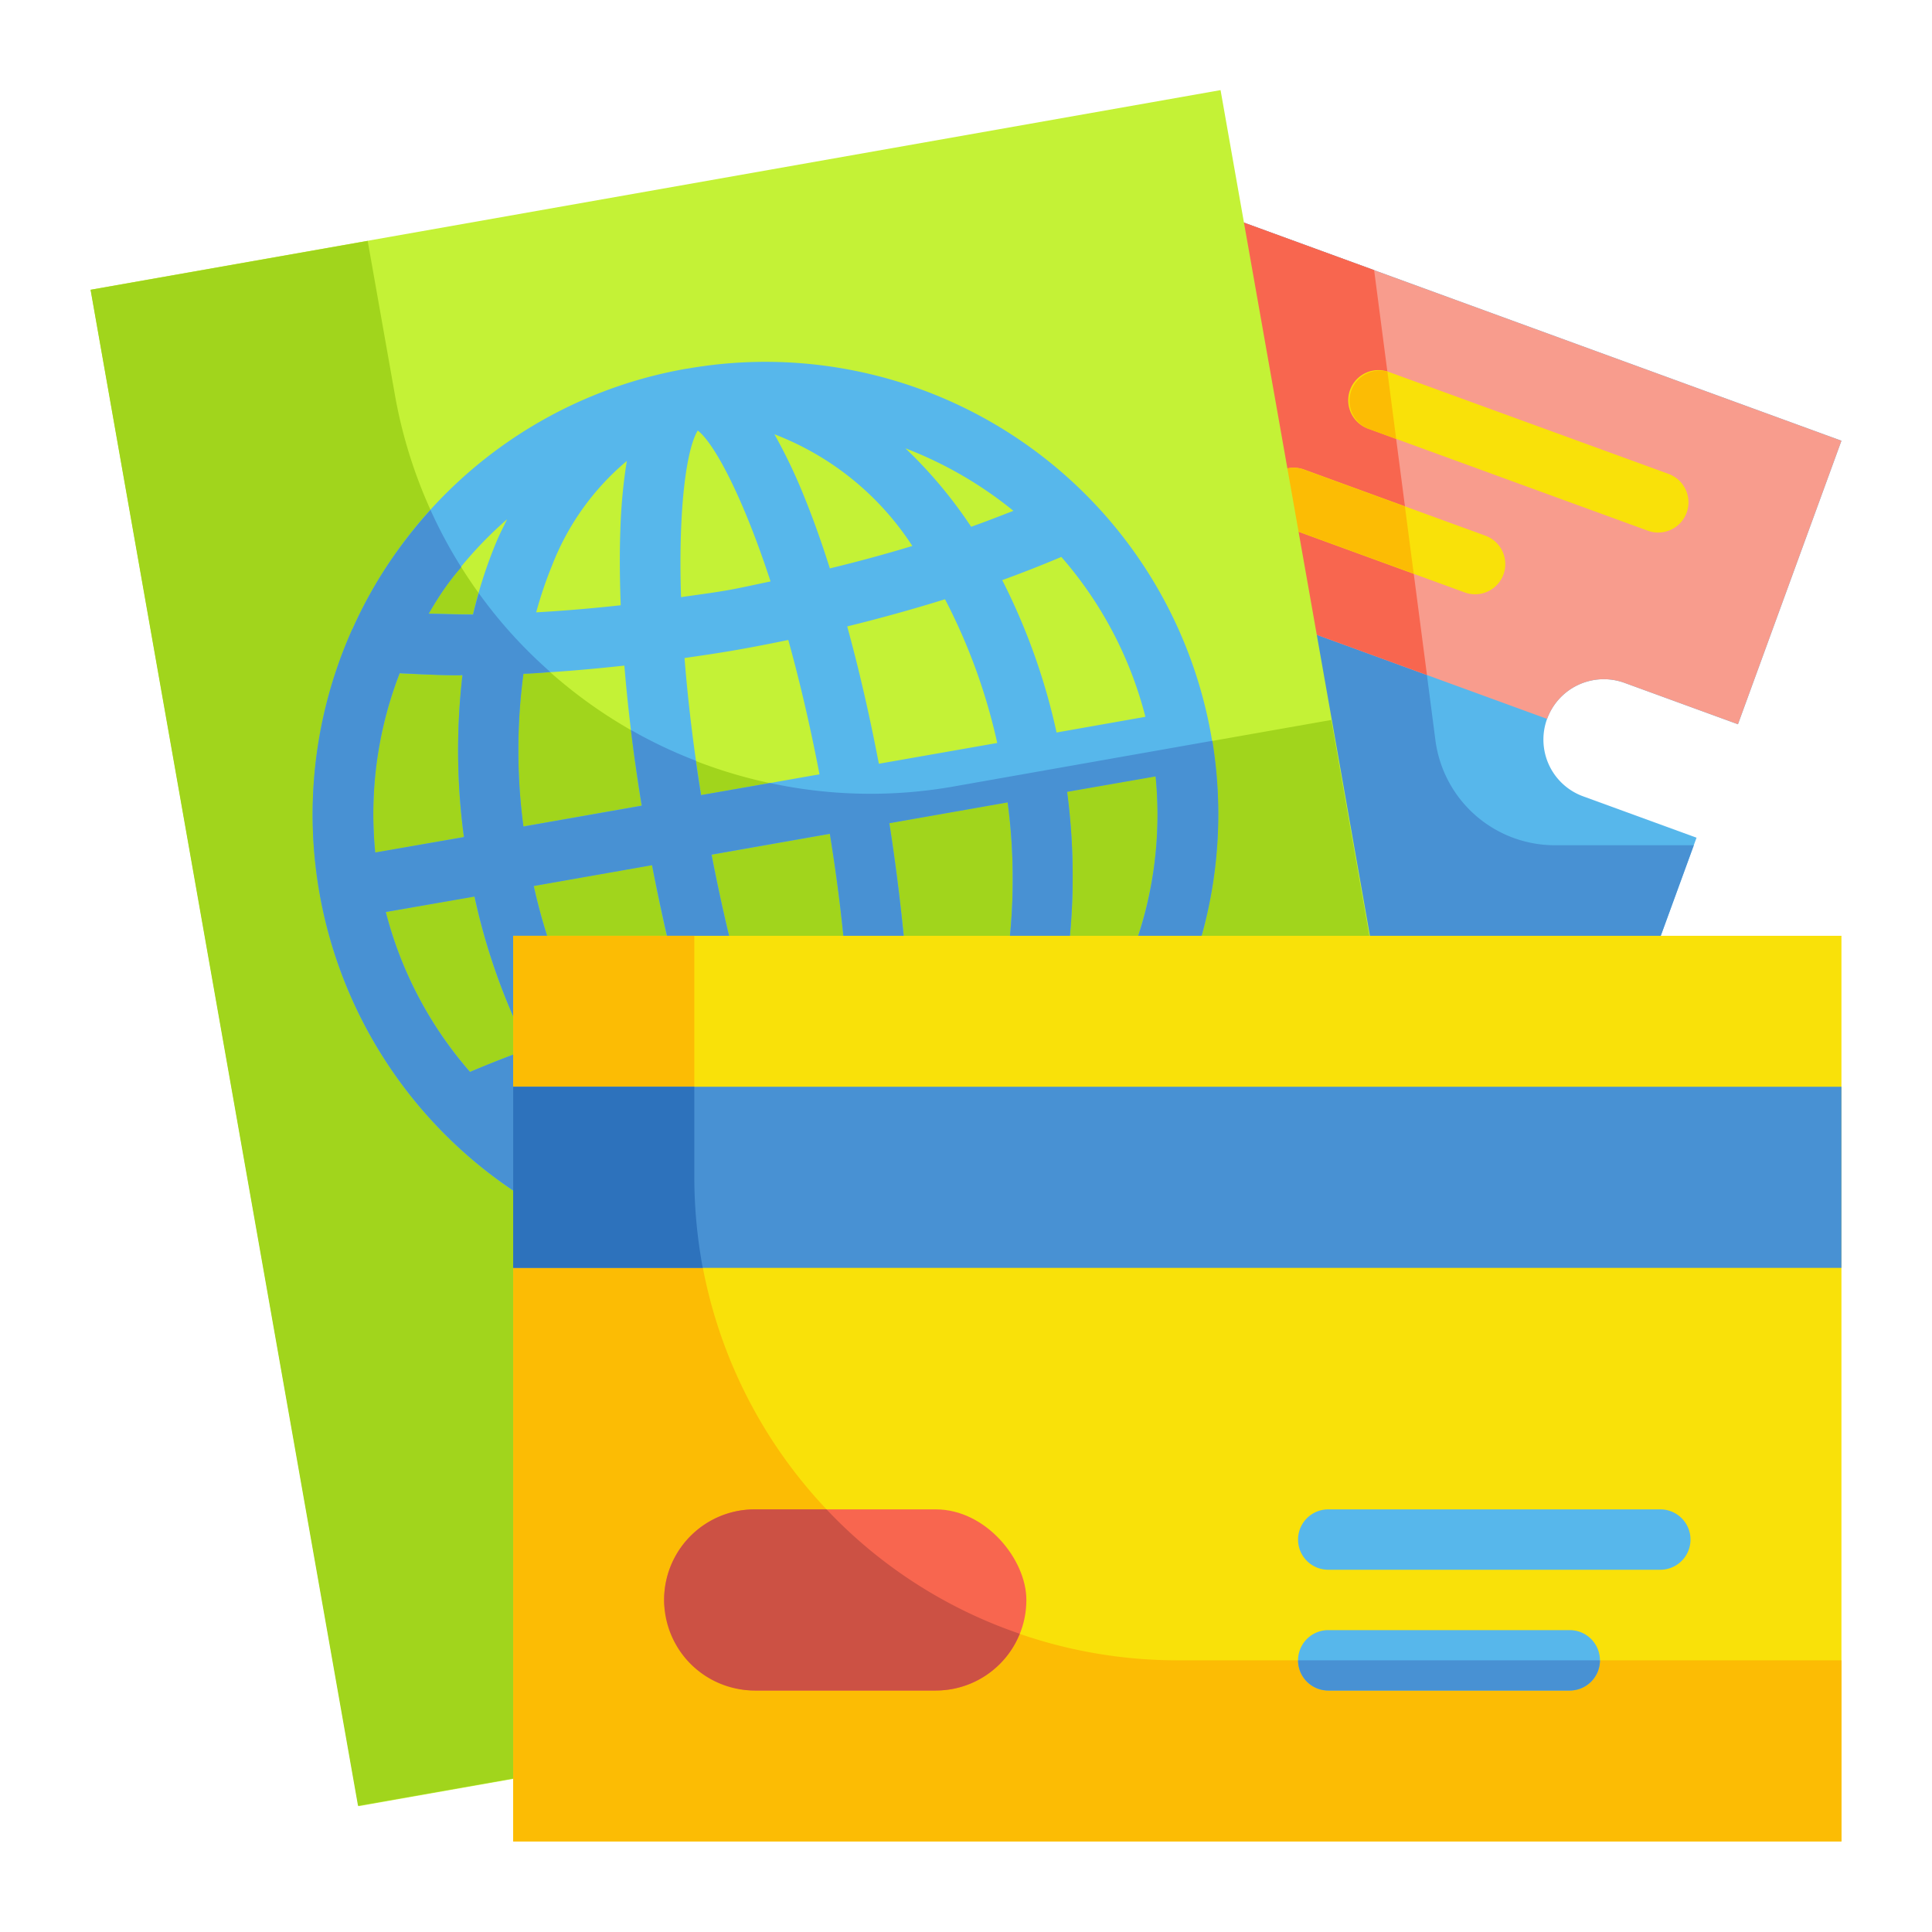
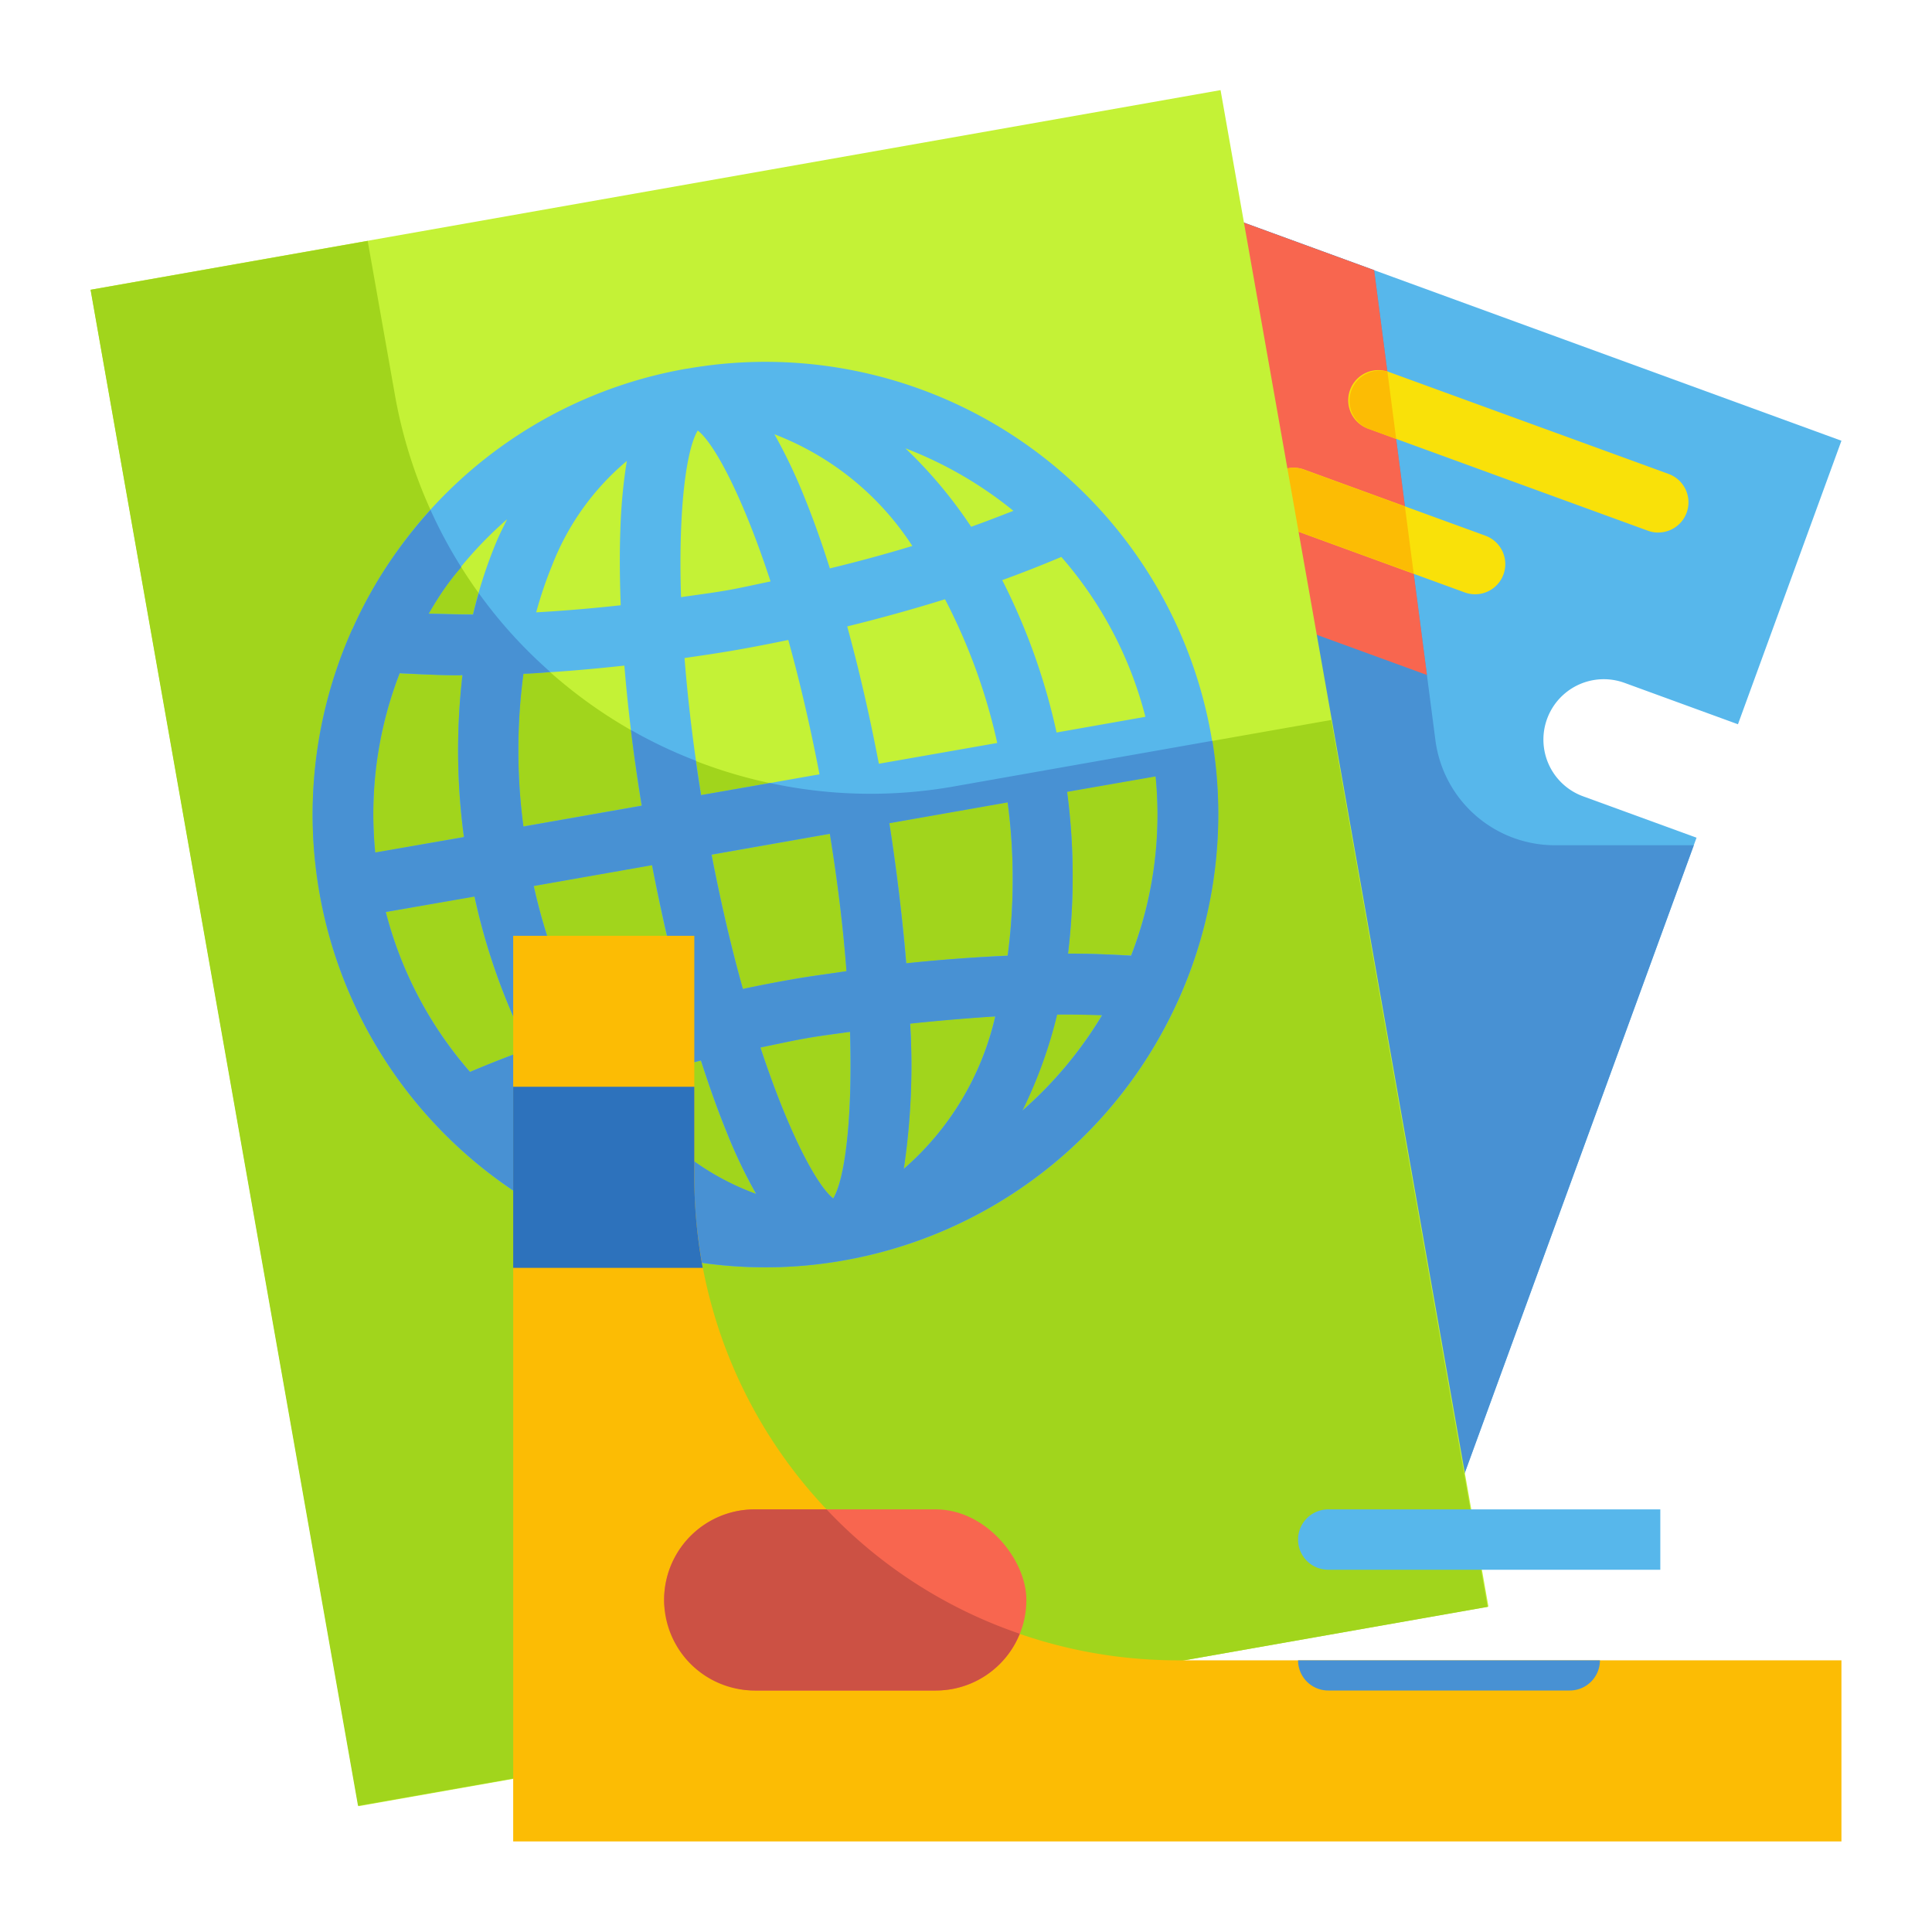
<svg xmlns="http://www.w3.org/2000/svg" height="512" viewBox="0 0 64 64" width="512">
  <g id="Flat">
    <g id="Color_copy" data-name="Color copy">
      <path d="m53.815 22.621 3.757 1.371 3.428-9.392-26.3-9.6-3.427 9.394 3.757 1.371a2 2 0 0 1 -1.371 3.758l-3.759-1.371-8.572 23.485 26.3 9.6 8.572-23.487-3.758-1.371a2 2 0 0 1 1.372-3.758z" fill="#57b7eb" />
      <path d="m56.11 28-8.48 23.24-26.3-9.6 8.57-23.49 3.76 1.37a2 2 0 0 0 1.37-3.75l-3.76-1.38 3.43-9.39 10.82 3.95 2.03 15.57a3.993 3.993 0 0 0 3.96 3.48z" fill="#4891d3" />
-       <path d="m51.25 23.814a2 2 0 0 1 2.565-1.193l3.757 1.371 3.428-9.392-26.3-9.6-3.427 9.394 3.757 1.371a2 2 0 0 1 1.193 2.565z" fill="#f89c8d" />
      <path d="m36.22 18.33a1.994 1.994 0 0 0 -1.19-2.56l-3.76-1.38 3.43-9.39 10.82 3.95 1.75 13.41z" fill="#f8664f" />
      <path d="m54.932 17.642a1 1 0 0 1 -.343-.061l-9.27-3.381a1 1 0 0 1 .686-1.879l9.269 3.379a1 1 0 0 1 -.342 1.94z" fill="#f9e109" />
      <path d="m48.863 19.686a1 1 0 0 1 -.342-.061l-6-2.19a1 1 0 1 1 .685-1.879l6 2.19a1 1 0 0 1 -.343 1.94z" fill="#f9e109" />
      <path d="m46.25 14.54-.93-.34a1 1 0 0 1 .64-1.89z" fill="#fcbc04" />
      <path d="m46.83 19-4.31-1.57a.995.995 0 1 1 .68-1.87l3.34 1.22z" fill="#fcbc04" />
      <path d="m7.139 5.912h38v51h-38z" fill="#c4f236" transform="matrix(.985 -.174 .174 .985 -5.058 5.016)" />
      <path d="m49.28 53.23-37.42 6.59-8.86-50.22 9.18-1.62.9 5.09a16 16 0 0 0 18.53 12.98l12.49-2.2z" fill="#a1d51c" />
      <path d="m39.04 33.113a14.993 14.993 0 0 0 -16.278-20.9h-.008-.007a14.9 14.9 0 0 0 -9.677 6.167 15.2 15.2 0 0 0 -1.394 2.458 15 15 0 0 0 13.65 21.146 15.2 15.2 0 0 0 2.637-.232 14.991 14.991 0 0 0 11.066-8.618zm-26.262-2.9 2.937-.518a21.323 21.323 0 0 0 1.791 5.053c-.665.241-1.307.5-1.936.759a12.9 12.9 0 0 1 -2.792-5.294zm.461-7.909c.651.031 1.3.063 1.979.063h.105a21.277 21.277 0 0 0 .045 5.361l-2.939.519a12.863 12.863 0 0 1 .81-5.947zm24.7 1.442-2.939.519a21.027 21.027 0 0 0 -1.8-5.048c.673-.243 1.322-.5 1.958-.768a12.906 12.906 0 0 1 2.785 5.297zm-10.339 15.954c-.545-.428-1.476-2.151-2.411-5 .492-.1.977-.213 1.476-.3s.993-.147 1.49-.22c.097 2.994-.188 4.932-.555 5.52zm-4.485-25.439c.545.427 1.476 2.151 2.411 5-.492.1-.977.214-1.476.3s-.993.147-1.49.221c-.096-2.995.189-4.933.555-5.521zm3.539 2.225a17.717 17.717 0 0 0 -1-2.1 9.489 9.489 0 0 1 4.568 3.7q-1.335.405-2.732.743c-.266-.84-.546-1.629-.836-2.343zm-2.254 5.044c.576-.1 1.146-.213 1.713-.33.365 1.314.717 2.8 1.034 4.45l-3.92.691c-.267-1.663-.444-3.181-.551-4.543.571-.083 1.145-.166 1.724-.268zm-2.8 7.127c.3 1.595.658 3.128 1.048 4.55-1.1.271-2.184.572-3.231.9a19.086 19.086 0 0 1 -1.736-4.76zm1.619 6.475c.27.84.55 1.629.84 2.343a17.7 17.7 0 0 0 .989 2.08 8.528 8.528 0 0 1 -3.507-2.4 13.351 13.351 0 0 1 -1.031-1.287q1.326-.399 2.712-.736zm3.1-2.7c-.575.1-1.146.213-1.713.331-.364-1.315-.716-2.8-1.034-4.451l3.92-.691c.268 1.667.446 3.19.553 4.555-.576.081-1.145.152-1.727.254zm2.794-7.132c-.306-1.6-.658-3.128-1.048-4.549 1.107-.272 2.19-.574 3.24-.9a19.381 19.381 0 0 1 1.73 4.761zm3.057-7.85a15.027 15.027 0 0 0 -2.179-2.6 13.1 13.1 0 0 1 3.58 2.072c-.462.178-.919.359-1.401.528zm-11.406-2.18a17.9 17.9 0 0 0 -.214 2.293c-.028.769-.021 1.606.012 2.487q-1.415.156-2.8.235a13.386 13.386 0 0 1 .529-1.562 8.548 8.548 0 0 1 2.473-3.453zm-.081 6.779c.121 1.471.314 3.034.572 4.639l-3.918.691a19.137 19.137 0 0 1 0-5.062c1.099-.049 2.218-.146 3.346-.268zm-2.162 14.469a15.61 15.61 0 0 0 1.554 1.995c.183.2.371.377.559.558a13.084 13.084 0 0 1 -3.482-2.03c.448-.178.899-.357 1.369-.523zm11.415 2.2a23.1 23.1 0 0 0 .213-4.812q1.427-.158 2.819-.236a9.49 9.49 0 0 1 -3.032 5.053zm.086-6.808c-.157-1.877-.4-3.582-.562-4.643l3.92-.691a19.393 19.393 0 0 1 0 5.079c-1.102.054-2.22.136-3.358.26zm5.324-5.681 2.939-.518a12.888 12.888 0 0 1 -.817 5.941c-.687-.032-1.374-.065-2.089-.063a21.078 21.078 0 0 0 -.033-5.355zm-18.546-9.029c-.12.245-.245.485-.354.745a15.654 15.654 0 0 0 -.778 2.405c-.5 0-.984-.011-1.472-.023.163-.272.326-.546.51-.809a13.091 13.091 0 0 1 2.094-2.318zm17.064 19.58a15.063 15.063 0 0 0 1.15-3.179c.509-.005 1 .01 1.494.022a13.1 13.1 0 0 1 -2.641 3.162z" fill="#57b7eb" />
      <path d="m40.16 24.54-8.55 1.51a15.8 15.8 0 0 1 -6.1-.11l-2.29.4c-.06-.39-.12-.77-.17-1.14a15.647 15.647 0 0 1 -2.15-1.02c.1.82.22 1.66.36 2.51l-3.92.69a19.041 19.041 0 0 1 0-5.06c.29-.01.59-.03.89-.06a15.487 15.487 0 0 1 -2.37-2.61c-.07.23-.13.47-.19.71-.5 0-.98-.02-1.47-.03.16-.27.32-.54.51-.81a7.959 7.959 0 0 1 .57-.73 15.7 15.7 0 0 1 -1.02-1.9 15.855 15.855 0 0 0 -1.19 1.49 14.534 14.534 0 0 0 -1.39 2.45c0 .01 0 .01-.01.01a15 15 0 0 0 13.66 21.14 14.685 14.685 0 0 0 2.63-.23 15 15 0 0 0 11.07-8.62.035.035 0 0 0 .01-.02 14.969 14.969 0 0 0 1.12-8.57zm-12.67 3.08c.27 1.67.45 3.19.55 4.55-.57.09-1.14.16-1.72.26s-1.15.21-1.71.33c-.37-1.31-.72-2.8-1.04-4.45zm-5.89 1.04c.31 1.59.66 3.12 1.05 4.55-1.1.27-2.18.57-3.23.9a19.226 19.226 0 0 1 -1.74-4.76zm-8.36-6.36c.65.03 1.3.07 1.98.07.03 0 .07-.01.1-.01a21.494 21.494 0 0 0 .05 5.37l-2.94.51a12.916 12.916 0 0 1 .81-5.94zm2.33 13.21a12.934 12.934 0 0 1 -2.79-5.3l2.94-.51a20.982 20.982 0 0 0 1.79 5.05c-.67.24-1.31.49-1.94.76zm1.58 1.53c.45-.18.9-.36 1.37-.52a15.58 15.58 0 0 0 1.56 1.99c.18.2.37.38.55.56a13.06 13.06 0 0 1 -3.48-2.03zm4.39.12c-.36-.4-.7-.84-1.03-1.29.88-.27 1.79-.51 2.71-.74.27.84.55 1.63.84 2.34a16.4 16.4 0 0 0 .99 2.08 8.639 8.639 0 0 1 -3.51-2.39zm6.06 2.54c-.54-.43-1.47-2.15-2.41-5 .49-.1.98-.21 1.48-.3s.99-.15 1.49-.22c.09 2.99-.19 4.93-.56 5.52zm2.34-.98a23.168 23.168 0 0 0 .21-4.81q1.425-.15 2.82-.24a9.5 9.5 0 0 1 -3.03 5.05zm3.44-7.06c-1.1.05-2.22.13-3.36.25-.16-1.87-.39-3.58-.56-4.64l3.92-.69a19.184 19.184 0 0 1 0 5.08zm.49 5.13a15.329 15.329 0 0 0 1.15-3.18c.51-.01 1 .01 1.49.02a13.336 13.336 0 0 1 -2.64 3.16zm3.6-5.13c-.69-.04-1.38-.07-2.09-.07a21.4 21.4 0 0 0 -.03-5.36l2.93-.51a12.9 12.9 0 0 1 -.81 5.94z" fill="#4891d3" />
-       <path d="m17 31h44v30h-44z" fill="#f9e109" />
      <path d="m61 55v6h-44v-30h6v8a16 16 0 0 0 16 16z" fill="#fcbc04" />
-       <path d="m17 36h44v6h-44z" fill="#4891d3" />
      <rect fill="#f8664f" height="6" rx="3" width="12" x="22" y="50" />
      <path d="m23.28 42h-6.28v-6h6v3a16.492 16.492 0 0 0 .28 3z" fill="#2d72bc" />
      <path d="m33.78 54.12a2.956 2.956 0 0 1 -.66 1 2.993 2.993 0 0 1 -2.12.88h-6a3 3 0 0 1 0-6h2.38a15.818 15.818 0 0 0 6.4 4.12z" fill="#cc5144" />
-       <path d="m55 52h-11a1 1 0 0 1 0-2h11a1 1 0 0 1 0 2z" fill="#57b7eb" />
-       <path d="m52 56h-8a1 1 0 0 1 0-2h8a1 1 0 0 1 0 2z" fill="#57b7eb" />
+       <path d="m55 52h-11a1 1 0 0 1 0-2h11z" fill="#57b7eb" />
      <path d="m44 56h8a1 1 0 0 0 1-1h-10a1 1 0 0 0 1 1z" fill="#4891d3" />
    </g>
  </g>
</svg>